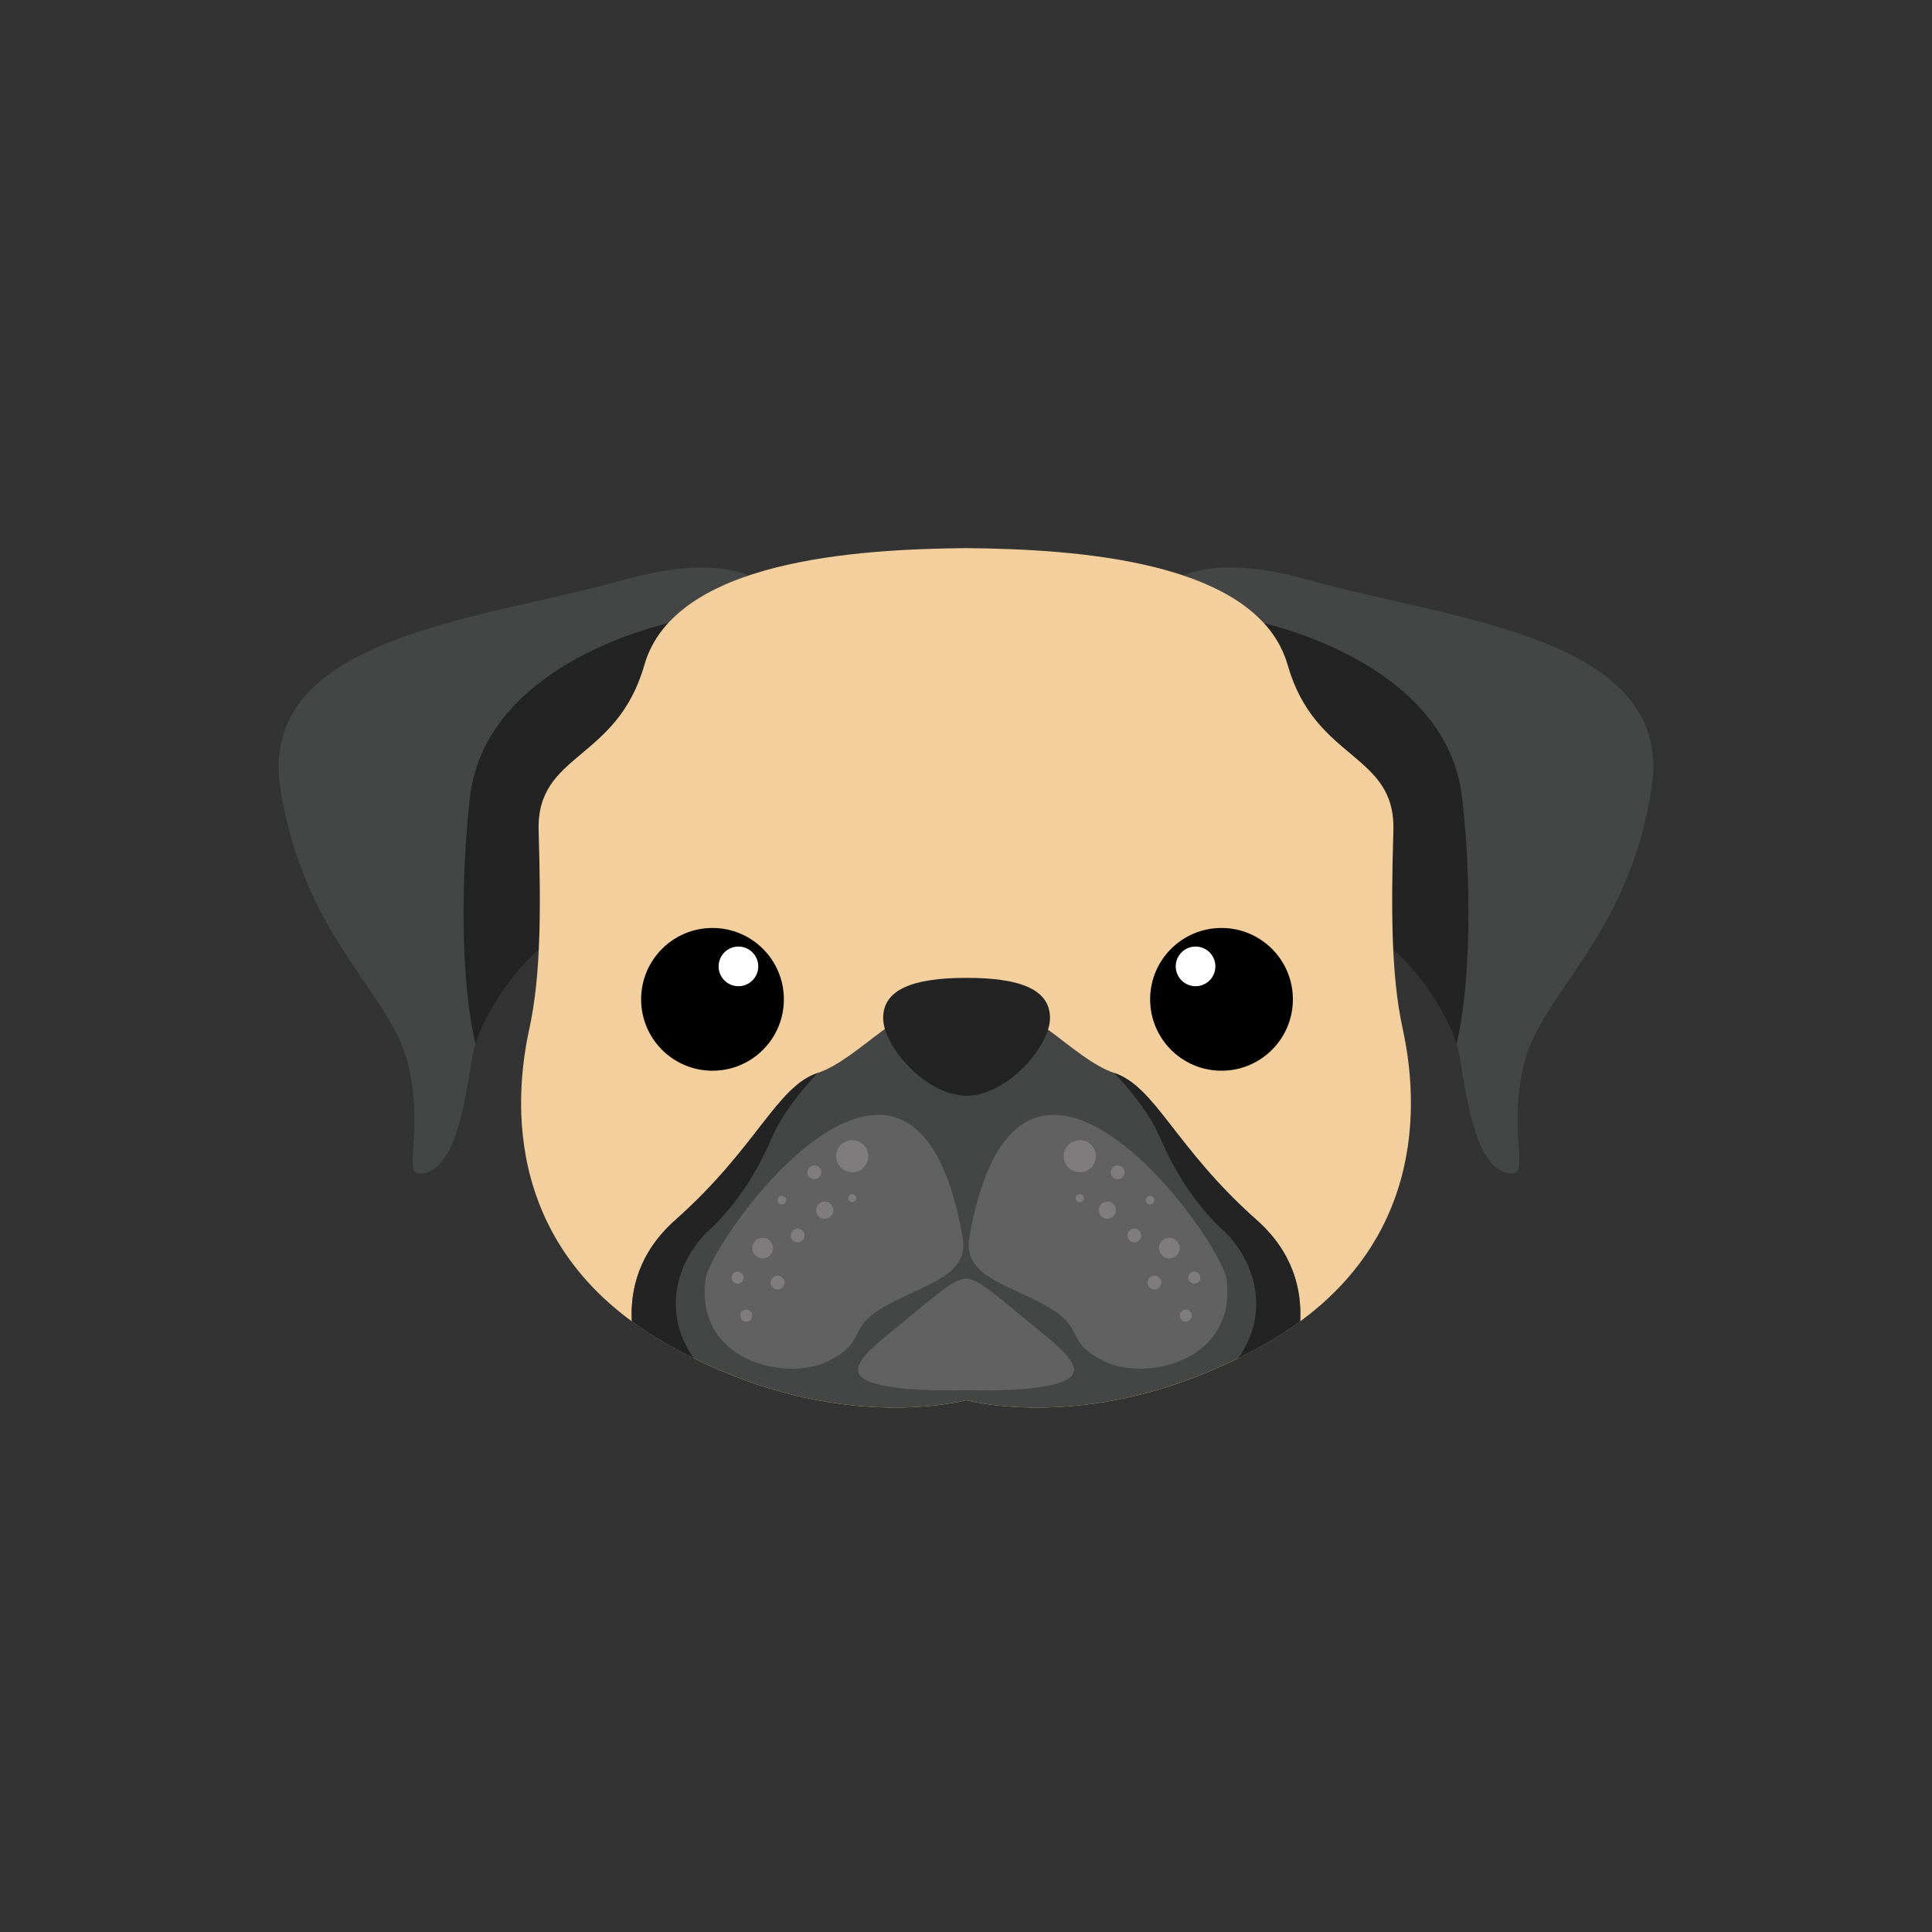
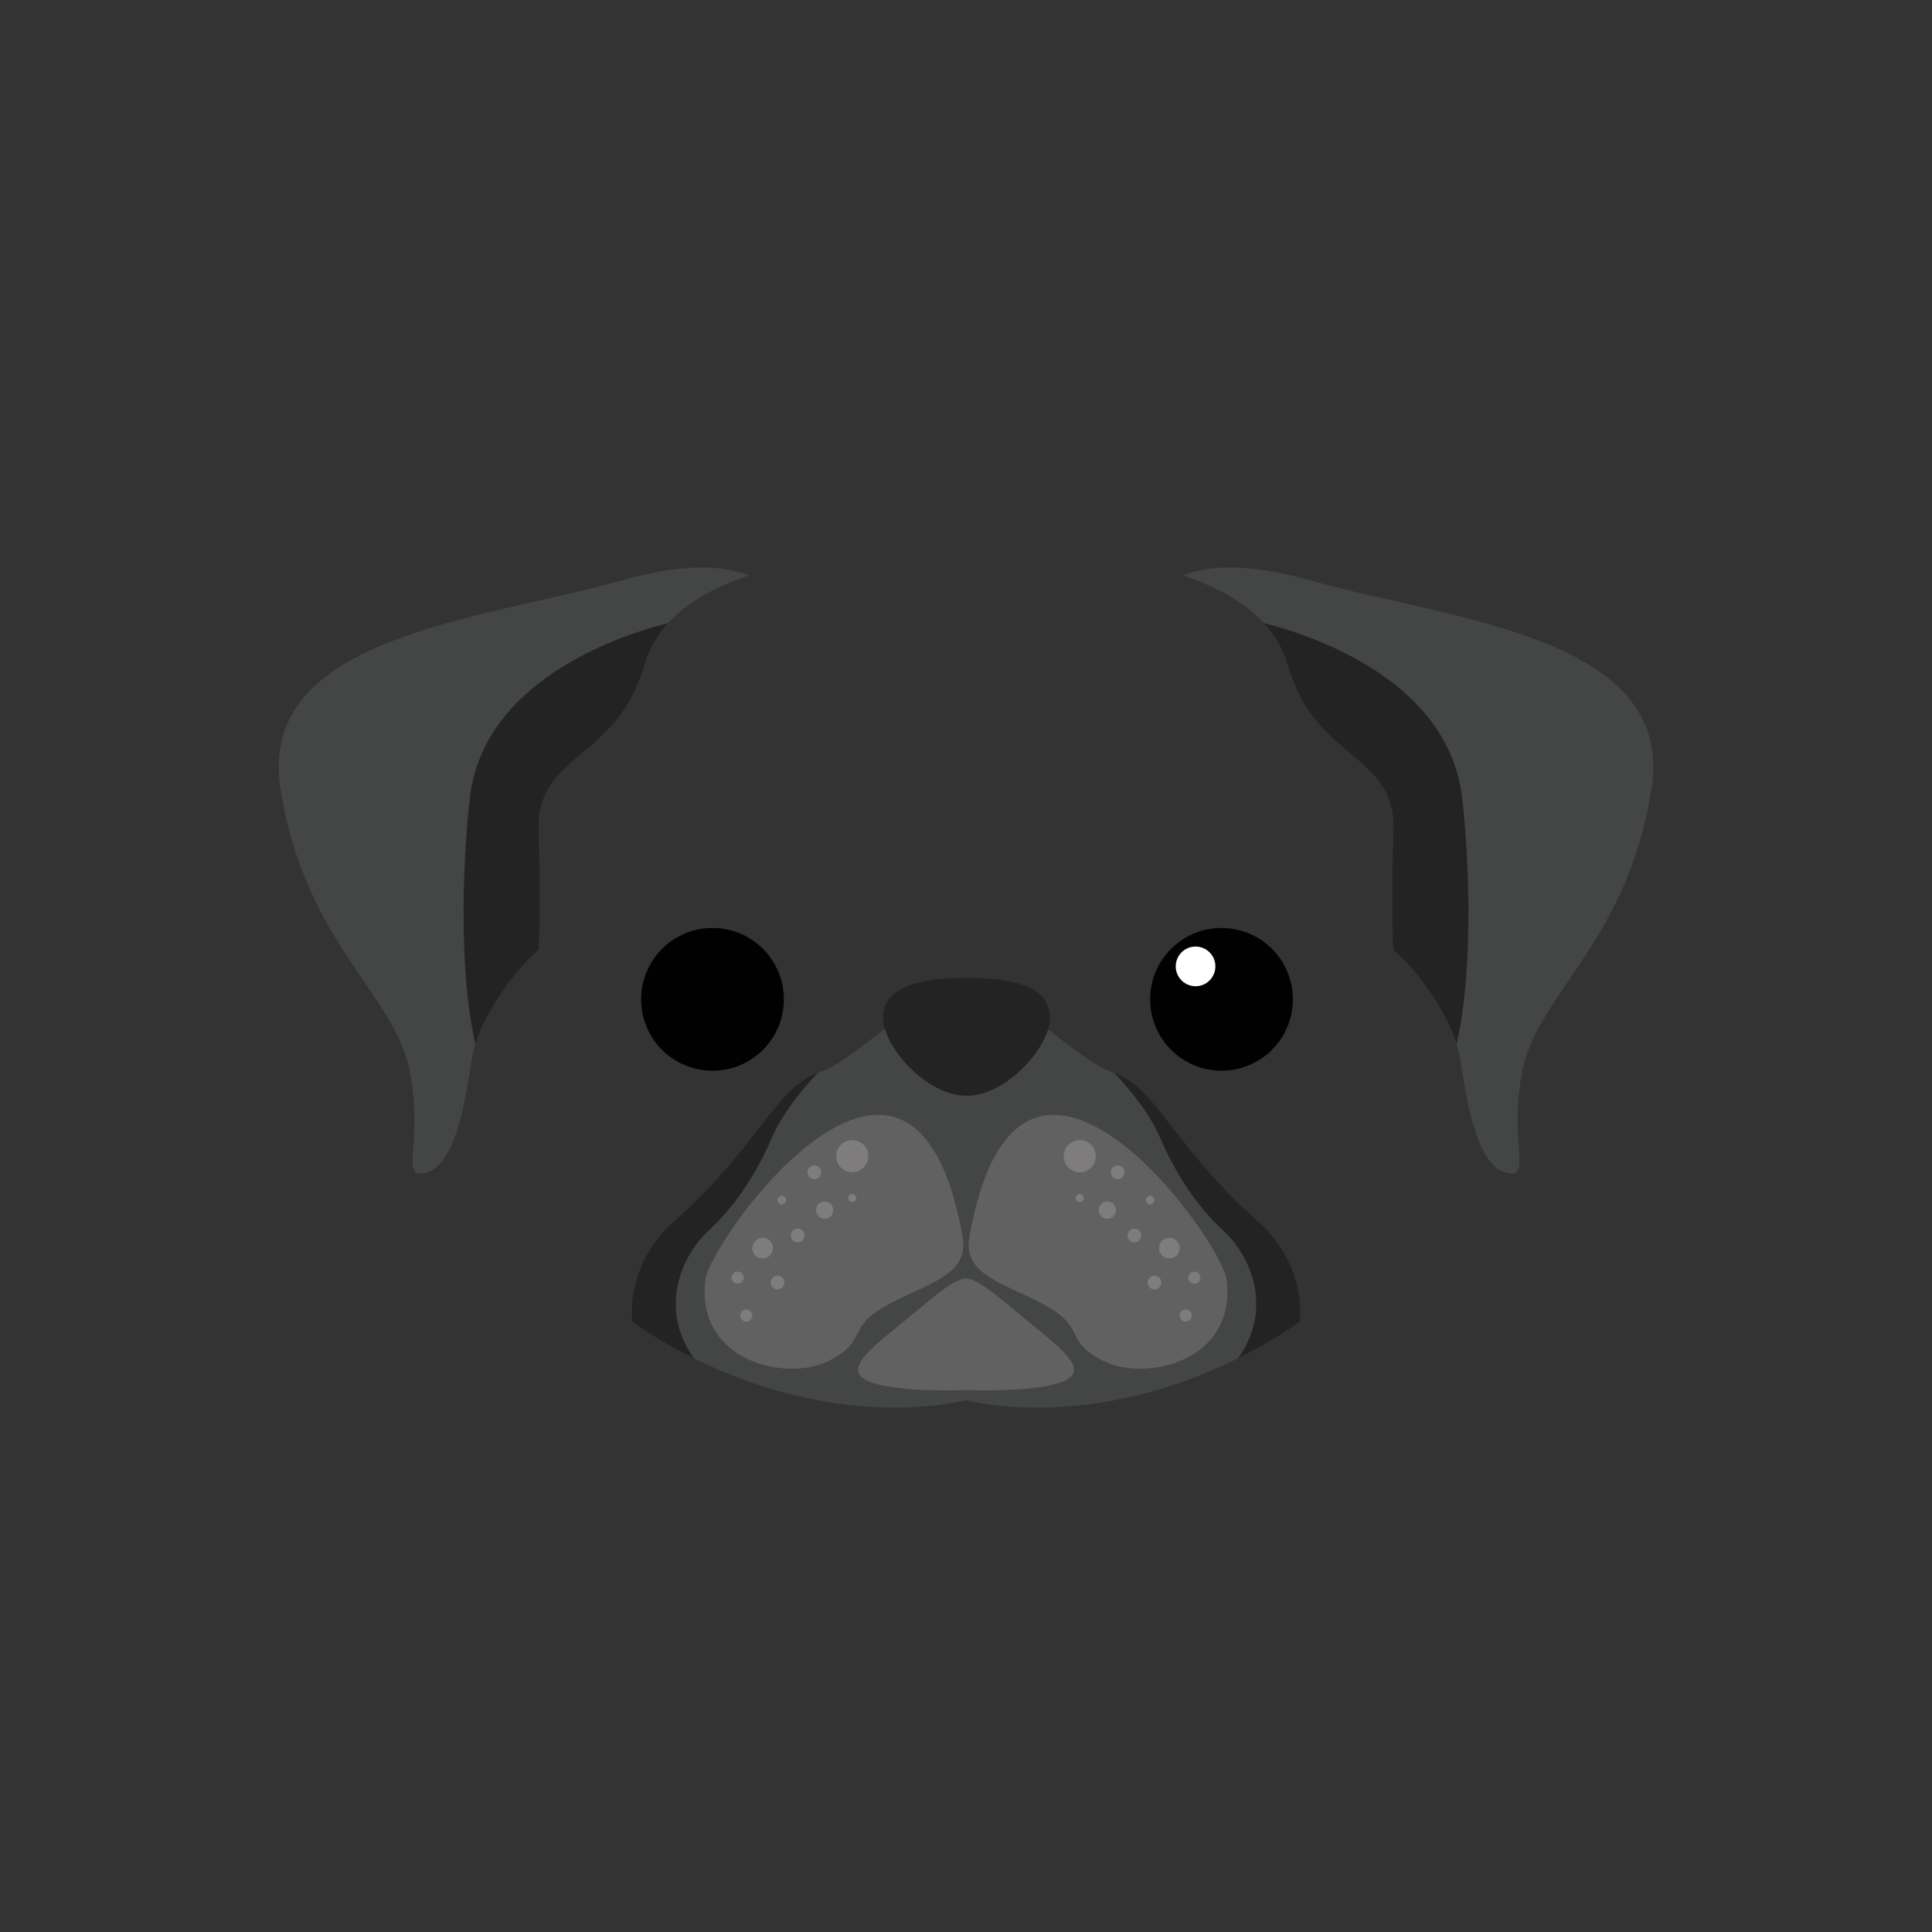
<svg xmlns="http://www.w3.org/2000/svg" id="Laag_1" width="38.1cm" height="38.1cm" viewBox="0 0 1080 1080">
  <rect x="0" y="0" width="1080" height="1080" fill="#333333" stroke="none" />
  <defs>
    <style>.cls-1{fill:#444545;}.cls-1,.cls-2,.cls-3,.cls-4,.cls-5,.cls-6,.cls-7{fill-rule:evenodd;}.cls-2{fill:#7e7c7d;}.cls-3{fill:#f2cf9d;}.cls-4,.cls-8{fill:#232323;}.cls-5{fill:#fff;}.cls-6{fill:#626161;}.cls-7{fill:#010101;}</style>
  </defs>
  <path class="cls-1" d="M661.35,321.66c12.73-5.24,34.67-7.57,71.88,2.97,77.05,21.83,202.89,30.82,190.05,115.57-12.84,84.76-62.91,114.93-71.9,156.67-8.99,41.73,6.42,63.56-10.27,58.42-16.69-5.14-21.83-44.29-25.04-64.2-3.08-19.09-22.09-47.62-37.24-60.12-.96-20.1-.65-42.39.07-66.68,1.28-43.66-43.67-38.52-59.07-92.46-7.18-25.14-29.99-40.62-58.47-50.17M418.66,321.67c-12.73-5.24-34.67-7.58-71.89,2.97-77.05,21.83-202.89,30.82-190.06,115.57,12.85,84.76,62.92,114.93,71.91,156.67,8.99,41.73-6.42,63.56,10.27,58.42,16.69-5.14,21.83-44.29,25.04-64.2,3.08-19.09,22.09-47.63,37.24-60.13.97-20.09.65-42.39-.07-66.68-1.28-43.66,43.67-38.52,59.07-92.46,7.18-25.14,29.98-40.62,58.47-50.17Z" />
  <path class="cls-4" d="M373.51,348.32c-21.8,5.38-103.08,29.9-110.85,97.66-4.92,42.86-5.41,101.87,3.14,137.58,5.9-18.43,22.12-41.66,35.39-52.6.97-20.09.65-42.39-.07-66.68-1.28-43.66,43.67-38.52,59.07-92.46,2.58-9.02,7.18-16.8,13.32-23.51M706.5,348.32c21.8,5.38,103.07,29.9,110.85,97.66,4.92,42.86,5.41,101.87-3.13,137.58-5.91-18.43-22.13-41.66-35.39-52.6-.96-20.09-.65-42.39.07-66.68,1.28-43.66-43.67-38.52-59.07-92.46-2.58-9.02-7.18-16.8-13.33-23.51Z" />
-   <path class="cls-3" d="M360.18,371.83c-15.41,53.93-60.36,48.8-59.07,92.46,1.29,43.66,1.29,80.9-5.14,110.44-6.42,29.54-20.54,120.72,75.77,175.93,81.75,46.87,149.61,36.38,168.26,32.13,18.66,4.24,86.52,14.74,168.27-32.13,96.31-55.22,82.18-146.39,75.77-175.93-6.43-29.53-6.43-66.77-5.14-110.44,1.28-43.66-43.67-38.52-59.07-92.46-16.82-58.83-119.17-64.84-179.83-65.43-60.65.59-163.01,6.59-179.82,65.43" />
  <path class="cls-1" d="M353.21,738.63c-.95-17.53,3.82-38.46,24.35-56.68,45.59-40.45,56.51-74.49,79.62-82.19,23.11-7.71,48.16-41.73,73.83-39.17,2.83.28,5.84.8,8.98,1.54,3.15-.74,6.17-1.26,8.99-1.54,25.68-2.57,50.72,31.46,73.84,39.17,23.11,7.7,34.03,41.74,79.62,82.19,20.53,18.21,25.3,39.15,24.35,56.68-5.67,4.16-11.83,8.18-18.52,12.03-81.75,46.87-149.61,36.38-168.27,32.13-18.65,4.24-86.51,14.74-168.26-32.13-6.7-3.85-12.85-7.86-18.53-12.03" />
  <path class="cls-6" d="M685.68,715.37c5.62,45.7-45,56.96-68.21,45.7-23.2-11.25-9.84-18.28-32.34-30.93-22.5-12.66-47.09-16.75-43.23-38.61,27.52-156.14,140.98,1.06,143.78,23.84M540,777.07c-10.92.35-37.82.63-52.17-4.06-18.28-5.98-3.16-17.58,17.58-34.45,17.4-14.15,27.13-23.36,34.58-23.89,7.46.53,17.2,9.73,34.59,23.89,20.75,16.88,35.86,28.48,17.58,34.45-14.35,4.69-41.25,4.4-52.17,4.06ZM394.33,715.37c-5.63,45.7,45,56.96,68.21,45.7,23.2-11.25,9.84-18.28,32.34-30.93,22.5-12.66,47.09-16.75,43.23-38.61-27.52-156.14-140.98,1.06-143.78,23.84Z" />
  <path class="cls-7" d="M398.29,518.74c22.03,0,39.9,17.86,39.9,39.9s-17.86,39.9-39.9,39.9-39.9-17.86-39.9-39.9,17.86-39.9,39.9-39.9" />
-   <path class="cls-5" d="M412.79,529.13c6.12,0,11.08,4.96,11.08,11.08s-4.96,11.09-11.08,11.09-11.08-4.96-11.08-11.09,4.96-11.08,11.08-11.08" />
  <path class="cls-7" d="M682.83,518.74c-22.03,0-39.9,17.86-39.9,39.9,0,22.03,17.86,39.9,39.9,39.9,22.04,0,39.9-17.86,39.9-39.9,0-22.04-17.86-39.9-39.9-39.9" />
  <path class="cls-5" d="M668.33,529.13c-6.12,0-11.08,4.96-11.08,11.08s4.96,11.09,11.08,11.09,11.08-4.96,11.08-11.09c0-6.12-4.96-11.08-11.08-11.08" />
  <path class="cls-2" d="M455.22,651.46c2.12,0,3.85,1.73,3.85,3.86s-1.73,3.85-3.85,3.85-3.86-1.73-3.86-3.85,1.73-3.86,3.86-3.86M437.08,668.48c1.33,0,2.4,1.08,2.4,2.4s-1.08,2.41-2.4,2.41-2.41-1.08-2.41-2.41,1.08-2.4,2.41-2.4ZM460.99,671.68c2.66,0,4.82,2.15,4.82,4.81s-2.16,4.82-4.82,4.82-4.81-2.16-4.81-4.82,2.16-4.81,4.81-4.81ZM445.9,686.78c2.13,0,3.86,1.72,3.86,3.85s-1.73,3.86-3.86,3.86-3.85-1.73-3.85-3.86,1.72-3.85,3.85-3.85ZM426.32,691.91c3.19,0,5.78,2.59,5.78,5.78s-2.59,5.78-5.78,5.78-5.78-2.59-5.78-5.78,2.59-5.78,5.78-5.78ZM476.41,667.51c1.24,0,2.25,1.01,2.25,2.25s-1.01,2.25-2.25,2.25-2.25-1.01-2.25-2.25,1.01-2.25,2.25-2.25ZM412.35,710.85c1.87,0,3.37,1.51,3.37,3.37s-1.51,3.37-3.37,3.37-3.37-1.51-3.37-3.37,1.51-3.37,3.37-3.37ZM434.67,713.1c2.12,0,3.85,1.73,3.85,3.85s-1.73,3.85-3.85,3.85-3.86-1.72-3.86-3.85,1.73-3.85,3.86-3.85ZM417.17,732.04c1.86,0,3.37,1.51,3.37,3.37s-1.51,3.37-3.37,3.37-3.38-1.51-3.38-3.37,1.51-3.37,3.38-3.37ZM624.79,651.46c-2.12,0-3.85,1.73-3.85,3.86s1.73,3.85,3.85,3.85,3.85-1.73,3.85-3.85-1.72-3.86-3.85-3.86ZM642.93,668.48c-1.33,0-2.4,1.08-2.4,2.4s1.08,2.41,2.4,2.41,2.41-1.08,2.41-2.41-1.08-2.4-2.41-2.4ZM619.01,671.68c-2.66,0-4.81,2.15-4.81,4.81s2.15,4.82,4.81,4.82,4.82-2.16,4.82-4.82-2.16-4.81-4.82-4.81ZM634.11,686.78c-2.13,0-3.86,1.72-3.86,3.85s1.73,3.86,3.86,3.86,3.85-1.73,3.85-3.86-1.72-3.85-3.85-3.85ZM653.69,691.91c-3.19,0-5.78,2.59-5.78,5.78s2.59,5.78,5.78,5.78,5.78-2.59,5.78-5.78-2.59-5.78-5.78-5.78ZM603.6,667.51c-1.24,0-2.25,1.01-2.25,2.25s1.01,2.25,2.25,2.25,2.25-1.01,2.25-2.25-1.01-2.25-2.25-2.25ZM667.66,710.85c-1.87,0-3.38,1.51-3.38,3.37s1.51,3.37,3.38,3.37,3.37-1.51,3.37-3.37-1.51-3.37-3.37-3.37ZM645.34,713.1c-2.12,0-3.85,1.73-3.85,3.85s1.72,3.85,3.85,3.85,3.86-1.72,3.86-3.85-1.73-3.85-3.86-3.85ZM662.84,732.04c-1.86,0-3.37,1.51-3.37,3.37s1.51,3.37,3.37,3.37,3.38-1.51,3.38-3.37-1.52-3.37-3.38-3.37ZM603.6,637.34c-4.96,0-8.98,4.02-8.98,8.98s4.02,8.99,8.98,8.99,8.99-4.02,8.99-8.99-4.02-8.98-8.99-8.98ZM476.41,637.34c4.96,0,8.98,4.02,8.98,8.98s-4.02,8.99-8.98,8.99-8.99-4.02-8.99-8.99,4.02-8.98,8.99-8.98Z" />
  <path class="cls-4" d="M692.16,759.26c19.38-27.35,7.59-56.76-8.46-71.52-16.05-14.76-27.61-34.03-35.31-52.01-7.71-17.98-25.56-35.96-25.56-35.96,23.11,7.7,34.03,41.74,79.62,82.19,20.53,18.21,25.3,39.15,24.35,56.69-5.67,4.16-11.83,8.18-18.53,12.01-5.43,3.11-10.8,5.98-16.1,8.6M387.84,759.26c-19.38-27.35-7.59-56.76,8.46-71.52,16.05-14.76,27.61-34.03,35.31-52.01,7.71-17.98,25.57-35.96,25.57-35.96-23.11,7.7-34.03,41.74-79.62,82.19-20.53,18.21-25.3,39.15-24.35,56.69,5.67,4.16,11.83,8.18,18.54,12.01,5.43,3.11,10.8,5.98,16.1,8.6Z" />
  <path class="cls-8" d="M540.32,546.63c-30.62,0-46.63,6.74-46.63,22.46s23.9,43.43,46.63,43.43,46.63-27.7,46.63-43.43-16.01-22.46-46.63-22.46Z" />
</svg>